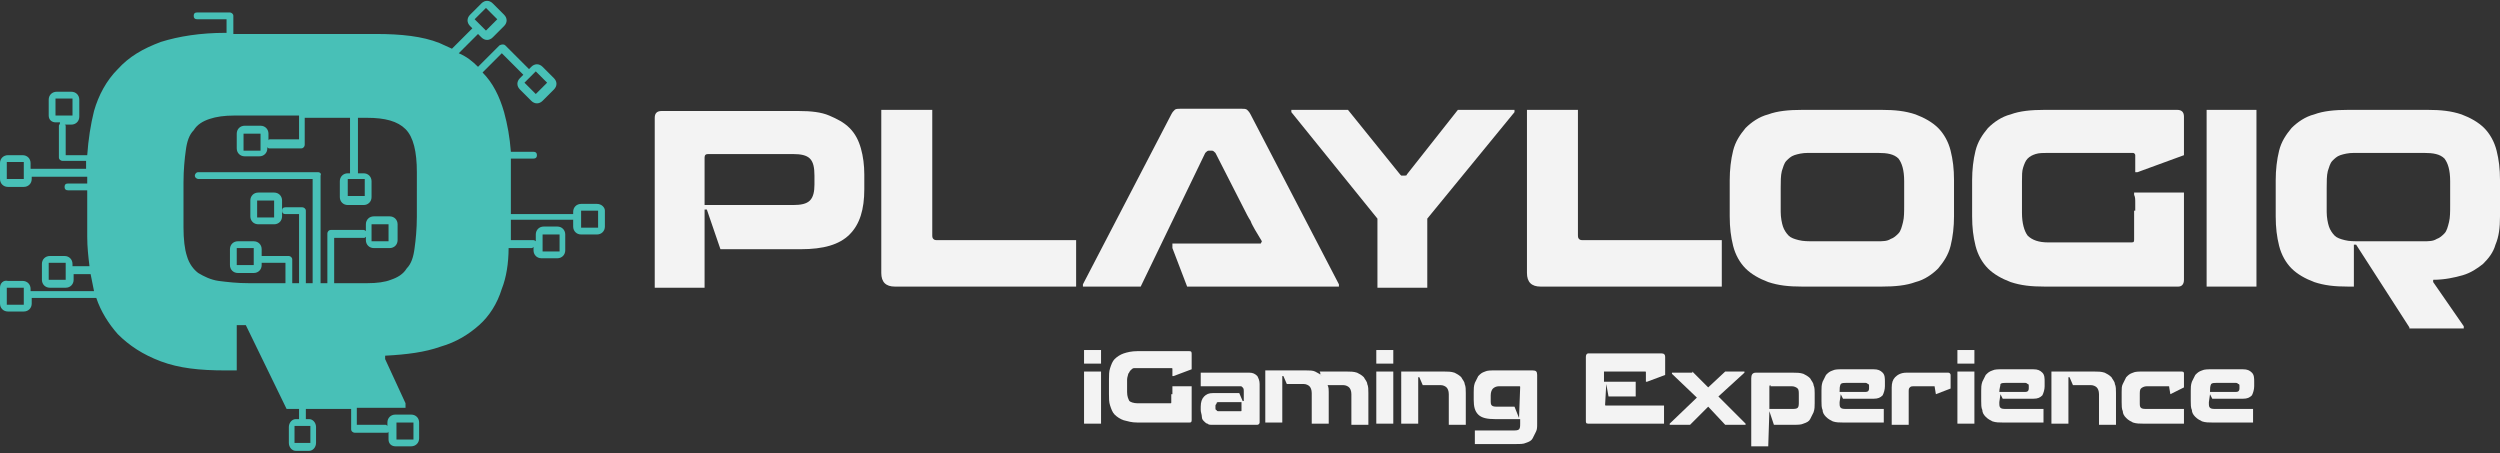
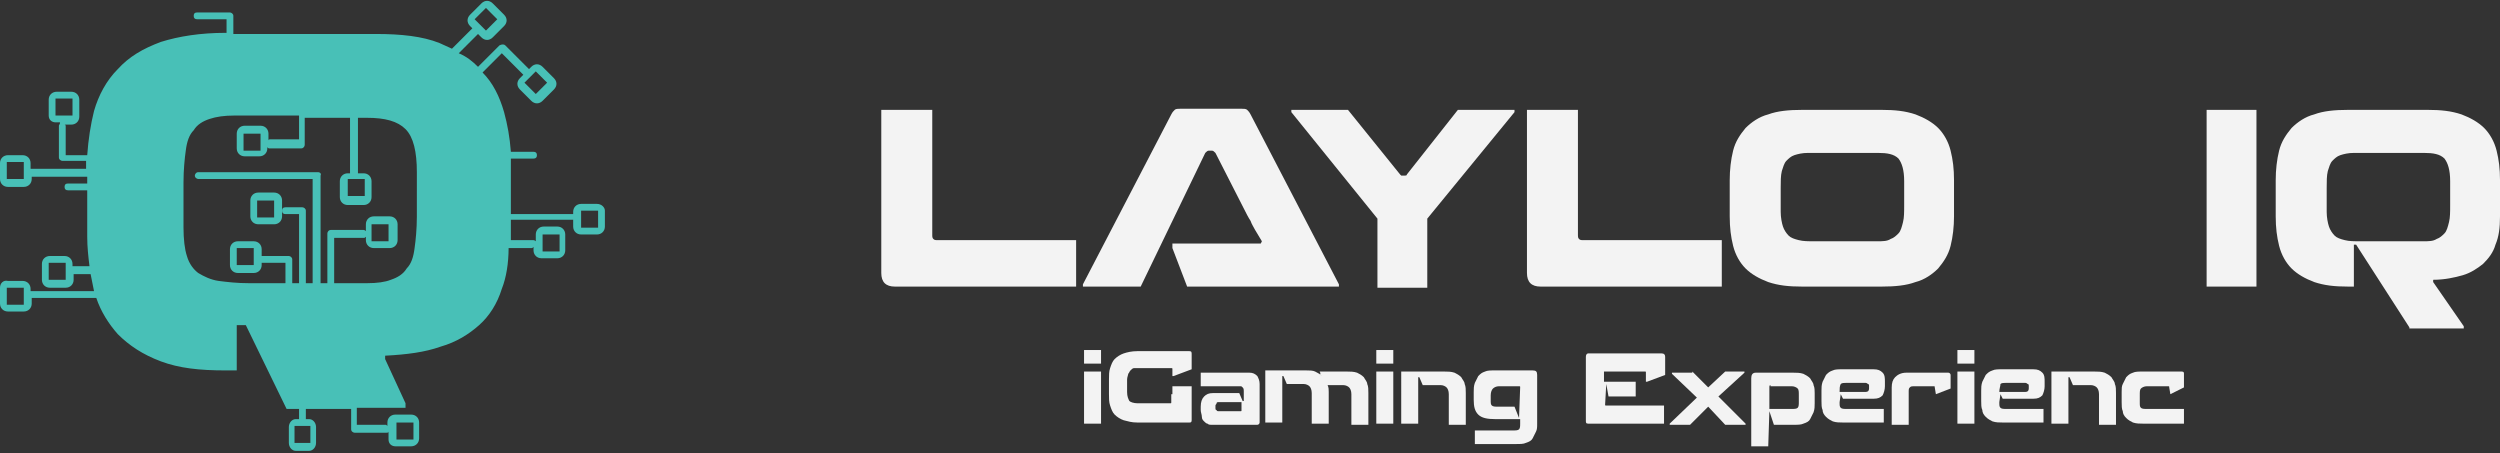
<svg xmlns="http://www.w3.org/2000/svg" version="1.1" id="Layer_1" x="0px" y="0px" width="220.7px" height="40px" viewBox="0 0 220.7 40" style="enable-background:new 0 0 220.7 40;" xml:space="preserve">
  <rect x="0" y="0" width="220.7" height="40" fill="#333333" stroke="none" />
  <style type="text/css">
	.st0{fill:#48C0B7;}
	.st1{fill:#F3F3F3;}
</style>
  <g>
    <path class="st0" d="M22.8,19.8h1.4c0.4,0,0.7-0.3,0.7-0.7v-1.4c0-0.4-0.3-0.7-0.7-0.7h-1.4c-0.4,0-0.7,0.3-0.7,0.7v1.4   C22.1,19.5,22.4,19.8,22.8,19.8z M22.7,17.7h1.5v1.5h-1.5V17.7z" />
    <path class="st0" d="M52.7,18h-1.4c-0.4,0-0.7,0.3-0.7,0.7v0.2c0,0-0.1,0-0.1,0h-5.4v-4.1c0-0.3,0-0.5,0-0.8h2   c0.2,0,0.3-0.1,0.3-0.3c0-0.2-0.1-0.3-0.3-0.3h-2c-0.1-1.3-0.3-2.4-0.6-3.5c-0.4-1.4-1-2.6-1.9-3.5l1.7-1.7l1.9,1.9l-0.3,0.3   c-0.3,0.3-0.3,0.7,0,1l1,1c0.3,0.3,0.7,0.3,1,0l1-1c0.3-0.3,0.3-0.7,0-1l-1-1c-0.3-0.3-0.7-0.3-1,0l-0.2,0.2l-2.1-2.1   c-0.1-0.1-0.3-0.1-0.5,0l-1.9,1.9c-0.5-0.5-1-0.9-1.7-1.2l1.7-1.7l0.3,0.3c0.3,0.3,0.7,0.3,1,0l1-1c0.3-0.3,0.3-0.7,0-1l-1-1   c-0.3-0.3-0.7-0.3-1,0l-1,1c-0.3,0.3-0.3,0.7,0,1l0.2,0.2l-1.8,1.8c-0.4-0.2-0.7-0.3-1.1-0.5c-1.5-0.6-3.4-0.8-5.6-0.8H20.6V1.4   c0-0.2-0.2-0.3-0.3-0.3h-2.9c-0.2,0-0.3,0.1-0.3,0.3c0,0.2,0.1,0.3,0.3,0.3H20v1.2h-0.1c-2.2,0-4.1,0.3-5.7,0.8   c-1.6,0.6-2.8,1.3-3.8,2.4c-1,1-1.7,2.3-2.1,3.7C8,11,7.8,12.3,7.7,13.7H5.8v-2.5c0-0.1,0-0.2-0.1-0.2h0.6c0.4,0,0.7-0.3,0.7-0.7   V8.8c0-0.4-0.3-0.7-0.7-0.7H5c-0.4,0-0.7,0.3-0.7,0.7v1.4c0,0.4,0.3,0.6,0.6,0.6h0.4C5.3,11,5.2,11,5.2,11.1v2.8   c0,0.2,0.2,0.3,0.3,0.3h2.1c0,0.2,0,0.3,0,0.5v0.2H2.8c0,0-0.1,0-0.1,0v-0.5c0-0.4-0.3-0.7-0.7-0.7H0.7C0.3,13.7,0,14,0,14.4v1.4   c0,0.4,0.3,0.7,0.7,0.7h1.4c0.4,0,0.7-0.3,0.7-0.7v-0.2c0,0,0.1,0,0.1,0h4.8v0.6H6c-0.2,0-0.3,0.1-0.3,0.3c0,0.2,0.1,0.3,0.3,0.3   h1.7v4.1c0,0.9,0.1,1.8,0.2,2.6H6.4v-0.2c0-0.4-0.3-0.7-0.7-0.7H4.4c-0.4,0-0.7,0.3-0.7,0.7v1.4c0,0.4,0.3,0.7,0.7,0.7h1.4   c0.4,0,0.7-0.3,0.7-0.7v-0.5H8c0.1,0.5,0.2,1,0.3,1.5H2.8c0,0-0.1,0-0.1,0v-0.2c0-0.4-0.3-0.7-0.7-0.7H0.7C0.3,24.7,0,25,0,25.4   v1.4c0,0.4,0.3,0.7,0.7,0.7h1.4c0.4,0,0.7-0.3,0.7-0.7v-0.5c0,0,0.1,0,0.1,0h5.6c0.4,1.2,1.1,2.3,1.9,3.2c1,1,2.2,1.8,3.8,2.4   c1.6,0.6,3.4,0.8,5.7,0.8h1v-4h0.8l3.6,7.4h1.1V37h-0.3c-0.3,0-0.6,0.3-0.6,0.7v1.4c0,0.4,0.3,0.7,0.6,0.7h1.2   c0.3,0,0.6-0.3,0.6-0.7v-1.4c0-0.4-0.3-0.7-0.6-0.7H27v-0.9h4v1.8c0,0.2,0.2,0.3,0.3,0.3h2.8c0.1,0,0.2,0,0.2-0.1v0.7   c0,0.4,0.3,0.6,0.6,0.6h1.4c0.4,0,0.7-0.3,0.7-0.7v-1.4c0-0.4-0.3-0.7-0.7-0.7h-1.4c-0.4,0-0.7,0.3-0.7,0.7v0.3   c-0.1-0.1-0.1-0.1-0.2-0.1h-2.5v-1.5h4.3v-0.4l-1.8-3.9v-0.3c1.9-0.1,3.5-0.3,4.9-0.8c1.4-0.4,2.5-1.1,3.4-1.9   c0.9-0.8,1.6-1.9,2-3.2c0.4-1,0.6-2.3,0.6-3.6h2c0.1,0,0.1,0,0.2-0.1v0.3c0,0.4,0.3,0.7,0.7,0.7h1.4c0.4,0,0.7-0.3,0.7-0.7v-1.4   c0-0.4-0.3-0.7-0.7-0.7H48c-0.4,0-0.7,0.3-0.7,0.7v0.6c0,0-0.1-0.1-0.2-0.1h-2c0-0.1,0-0.3,0-0.4v-1.4h5.4c0,0,0.1,0,0.1,0V20   c0,0.4,0.3,0.7,0.7,0.7h1.4c0.4,0,0.7-0.3,0.7-0.7v-1.4C53.4,18.3,53.1,18,52.7,18z M48.3,7.3l-1,1l-1-1l1-1L48.3,7.3z M42.9,0.7   l1,1l-1,1l-1-1L42.9,0.7z M4.9,10.3V8.7h1.5v1.5H4.9z M2.1,15.8H0.6v-1.5h1.5V15.8z M5.8,24.7H4.3v-1.5h1.5V24.7z M2.1,26.9H0.6   v-1.5h1.5V26.9z M27.4,37.6v1.5H26v-1.5H27.4z M35,37.3h1.5v1.5H35V37.3z M36.8,19.1c0,1.1-0.1,2.1-0.2,2.8   c-0.1,0.8-0.3,1.4-0.7,1.8c-0.3,0.5-0.8,0.8-1.4,1C34,24.9,33.3,25,32.4,25h-2.9v-4h2.6c0.1,0,0.1,0,0.2-0.1v0.3   c0,0.4,0.3,0.7,0.7,0.7h1.4c0.4,0,0.7-0.3,0.7-0.7v-1.4c0-0.4-0.3-0.7-0.7-0.7h-1.4c-0.4,0-0.7,0.3-0.7,0.7v0.6   c0,0-0.1-0.1-0.2-0.1h-2.9c-0.2,0-0.3,0.2-0.3,0.3V25h-0.6v-9.5c0.1-0.2-0.1-0.3-0.2-0.3H17.5c-0.2,0-0.3,0.2-0.3,0.3   c0,0.2,0.2,0.3,0.3,0.3h10.1V25H27v-6.4c0-0.2-0.2-0.3-0.3-0.3h-1.5c-0.2,0-0.3,0.1-0.3,0.3c0,0.2,0.1,0.3,0.3,0.3h1.2V25h-0.6   v-2.1c0-0.2-0.2-0.3-0.3-0.3h-2.4c0,0,0,0,0,0V22c0-0.4-0.3-0.7-0.7-0.7H21c-0.4,0-0.7,0.3-0.7,0.7v1.4c0,0.4,0.3,0.7,0.7,0.7h1.4   c0.4,0,0.7-0.3,0.7-0.7v-0.2c0,0,0,0,0,0h2.1V25H22c-1.1,0-1.9-0.1-2.7-0.2c-0.7-0.1-1.3-0.4-1.8-0.7c-0.4-0.3-0.8-0.8-1-1.5   c-0.2-0.6-0.3-1.5-0.3-2.5v-4c0-1.1,0.1-2.1,0.2-2.8c0.1-0.8,0.3-1.4,0.7-1.8c0.3-0.5,0.8-0.8,1.4-1c0.6-0.2,1.3-0.3,2.2-0.3h5.7   v2.1h-2.5c-0.1,0-0.2,0-0.2,0.1v-0.6c0-0.4-0.3-0.7-0.7-0.7h-1.4c-0.4,0-0.7,0.3-0.7,0.7v1.3c0,0.4,0.3,0.7,0.7,0.7h1.3   c0.4,0,0.7-0.3,0.7-0.7V13c0.1,0.1,0.1,0.1,0.2,0.1h2.8c0.2,0,0.3-0.2,0.3-0.3v-2.4h4v4.9h-0.2c-0.4,0-0.7,0.3-0.7,0.7v1.4   c0,0.4,0.3,0.7,0.7,0.7h1.4c0.4,0,0.7-0.3,0.7-0.7v-1.4c0-0.4-0.3-0.7-0.7-0.7h-0.5v-4.9h0.8c1.6,0,2.7,0.3,3.4,1   c0.7,0.7,1,2,1,3.8V19.1z M32.8,21.3v-1.5h1.5v1.5H32.8z M22.4,21.9v1.5h-1.5v-1.5H22.4z M23,11.8v1.5h-1.5v-1.5H23z M32.2,15.8   v1.5h-1.5v-1.5H32.2z M47.9,20.7h1.5v1.5h-1.5V20.7z M52.8,20.1h-1.5v-1.5h1.5V20.1z" />
  </g>
  <g>
-     <path class="st1" d="M62.4,18.5h-0.2v6.9h-4.4v-15c0-0.4,0.2-0.6,0.6-0.6h12.1c1.1,0,2,0.1,2.7,0.4c0.7,0.3,1.3,0.6,1.8,1.1   c0.5,0.5,0.8,1.1,1,1.8c0.2,0.7,0.3,1.5,0.3,2.3v1.3c0,1.8-0.4,3.1-1.3,4c-0.9,0.9-2.3,1.3-4.3,1.3h-7.1L62.4,18.5z M62.5,13.6   c-0.2,0-0.3,0.1-0.3,0.3v4.2H70c0.7,0,1.2-0.1,1.5-0.4c0.3-0.3,0.4-0.8,0.4-1.4v-0.8c0-0.7-0.1-1.2-0.4-1.5   c-0.3-0.3-0.8-0.4-1.5-0.4H62.5z" />
    <path class="st1" d="M82.3,9.7v11c0,0.2,0,0.3,0.1,0.4c0.1,0.1,0.2,0.1,0.4,0.1H95v4.1H79c-0.4,0-0.7-0.1-0.9-0.3   c-0.2-0.2-0.3-0.5-0.3-0.9V9.7H82.3z" />
    <path class="st1" d="M100.7,25.3h-5.1v-0.2l7.8-15c0.1-0.2,0.2-0.3,0.3-0.4c0.1-0.1,0.3-0.1,0.5-0.1h5.4c0.2,0,0.4,0,0.5,0.1   c0.1,0.1,0.2,0.2,0.3,0.4l7.8,15v0.2h-13.4l-1.3-3.4v-0.4h4.4c0.5,0,0.9,0,1.2,0c0.3,0,0.6,0,0.9,0c0.3,0,0.5,0,0.7,0   c0.2,0,0.4,0,0.6,0l0.1-0.2c-0.1-0.2-0.2-0.3-0.3-0.5c-0.1-0.2-0.2-0.3-0.3-0.5c-0.1-0.2-0.3-0.5-0.4-0.8c-0.2-0.3-0.4-0.7-0.6-1.1   l-2.5-4.9c-0.1-0.1-0.2-0.2-0.3-0.2h-0.3c-0.1,0-0.2,0.1-0.3,0.2L100.7,25.3z" />
    <path class="st1" d="M133.7,9.7v0.2l-7.7,9.4v6.1h-4.4v-6.1L114,9.9V9.7h5l4.6,5.7c0,0,0.1,0.1,0.1,0.1c0,0,0.1,0,0.1,0h0.2   c0.1,0,0.2,0,0.2-0.1l4.5-5.7H133.7z" />
    <path class="st1" d="M139.3,9.7v11c0,0.2,0,0.3,0.1,0.4c0.1,0.1,0.2,0.1,0.4,0.1H152v4.1H136c-0.4,0-0.7-0.1-0.9-0.3   s-0.3-0.5-0.3-0.9V9.7H139.3z" />
    <path class="st1" d="M172.5,19.1c0,0.9-0.1,1.8-0.3,2.6c-0.2,0.8-0.6,1.4-1.1,2c-0.5,0.5-1.2,1-2,1.2c-0.8,0.3-1.8,0.4-3,0.4h-7   c-1.2,0-2.1-0.1-3-0.4c-0.8-0.3-1.5-0.7-2-1.2c-0.5-0.5-0.9-1.2-1.1-2c-0.2-0.8-0.3-1.6-0.3-2.6v-3.2c0-0.9,0.1-1.8,0.3-2.6   c0.2-0.8,0.6-1.4,1.1-2c0.5-0.5,1.2-1,2-1.2c0.8-0.3,1.8-0.4,3-0.4h7c1.2,0,2.1,0.1,3,0.4c0.8,0.3,1.5,0.7,2,1.2   c0.5,0.5,0.9,1.2,1.1,2c0.2,0.8,0.3,1.6,0.3,2.6V19.1z M157.2,18.7c0,0.5,0.1,1,0.2,1.3c0.1,0.3,0.3,0.6,0.5,0.8   c0.2,0.2,0.5,0.3,0.9,0.4c0.4,0.1,0.8,0.1,1.4,0.1h5.5c0.5,0,0.9,0,1.2-0.2c0.3-0.1,0.5-0.3,0.7-0.5c0.2-0.2,0.3-0.6,0.4-1   c0.1-0.4,0.1-0.9,0.1-1.5v-2.1c0-1-0.2-1.6-0.5-2c-0.4-0.4-1-0.5-1.8-0.5h-6.2c-0.5,0-0.9,0.1-1.2,0.2c-0.3,0.1-0.5,0.3-0.7,0.5   c-0.2,0.2-0.3,0.6-0.4,0.9c-0.1,0.4-0.1,0.9-0.1,1.5V18.7z" />
-     <path class="st1" d="M188.5,18.6c0-0.2,0-0.5,0-0.7c0-0.3,0-0.5-0.1-0.7v-0.2h4.4v7.7c0,0.4-0.2,0.6-0.5,0.6h-11.8   c-1.2,0-2.1-0.1-3-0.4c-0.8-0.3-1.5-0.7-2-1.2c-0.5-0.5-0.9-1.2-1.1-2c-0.2-0.8-0.3-1.6-0.3-2.6v-3.2c0-0.9,0.1-1.8,0.3-2.6   c0.2-0.8,0.6-1.4,1.1-2c0.5-0.5,1.2-1,2-1.2c0.8-0.3,1.8-0.4,3-0.4h11.7c0.4,0,0.6,0.2,0.6,0.6v3.4l-4.1,1.5h-0.2v-1.5   c0-0.1-0.1-0.2-0.2-0.2h-7.5c-0.4,0-0.8,0-1.1,0.1s-0.5,0.2-0.7,0.4c-0.2,0.2-0.3,0.5-0.4,0.8c-0.1,0.3-0.1,0.7-0.1,1.2v2.8   c0,0.9,0.2,1.6,0.5,2c0.4,0.4,1,0.6,1.8,0.6h7.4c0.2,0,0.2-0.1,0.2-0.3V18.6z" />
    <path class="st1" d="M194.8,25.3V9.7h4.4v15.6H194.8z" />
    <path class="st1" d="M212.7,28.9l-4.7-7.3h-0.2v3.7h-0.5c-1.2,0-2.1-0.1-3-0.4c-0.8-0.3-1.5-0.7-2-1.2c-0.5-0.5-0.9-1.2-1.1-2   c-0.2-0.8-0.3-1.6-0.3-2.6v-3.2c0-0.9,0.1-1.8,0.3-2.6c0.2-0.8,0.6-1.4,1.1-2c0.5-0.5,1.2-1,2-1.2c0.8-0.3,1.8-0.4,3-0.4h7   c1.2,0,2.1,0.1,3,0.4c0.8,0.3,1.5,0.7,2,1.2c0.5,0.5,0.9,1.2,1.1,2c0.2,0.8,0.3,1.6,0.3,2.6v3.2c0,1-0.1,1.8-0.4,2.5   c-0.2,0.7-0.6,1.2-1.1,1.7c-0.5,0.4-1.1,0.8-1.8,1c-0.7,0.2-1.6,0.4-2.6,0.4v0.2l2.7,3.9v0.2H212.7z M205.4,18.7   c0,0.5,0.1,1,0.2,1.3c0.1,0.3,0.3,0.6,0.5,0.8c0.2,0.2,0.5,0.3,0.9,0.4c0.4,0.1,0.8,0.1,1.4,0.1h5.5c0.5,0,0.9,0,1.2-0.2   c0.3-0.1,0.5-0.3,0.7-0.5c0.2-0.2,0.3-0.6,0.4-1c0.1-0.4,0.1-0.9,0.1-1.5v-2.1c0-1-0.2-1.6-0.5-2c-0.4-0.4-1-0.5-1.8-0.5h-6.2   c-0.5,0-0.9,0.1-1.2,0.2c-0.3,0.1-0.5,0.3-0.7,0.5c-0.2,0.2-0.3,0.6-0.4,0.9c-0.1,0.4-0.1,0.9-0.1,1.5V18.7z" />
  </g>
  <g>
    <path class="st1" d="M95.7,32.1v-1.2h1.5v1.2H95.7z M95.7,37.4v-4.6h1.5v4.6H95.7z" />
    <path class="st1" d="M103.5,34.8c0-0.1,0-0.2,0-0.3c0-0.1,0-0.2,0-0.3v-0.1h1.7v3c0,0.2-0.1,0.2-0.2,0.2h-4.6   c-0.5,0-0.8-0.1-1.2-0.2c-0.3-0.1-0.6-0.3-0.8-0.5c-0.2-0.2-0.3-0.5-0.4-0.8c-0.1-0.3-0.1-0.6-0.1-1v-1.3c0-0.4,0-0.7,0.1-1   c0.1-0.3,0.2-0.6,0.4-0.8c0.2-0.2,0.5-0.4,0.8-0.5c0.3-0.1,0.7-0.2,1.2-0.2h4.6c0.2,0,0.2,0.1,0.2,0.3v1.3l-1.6,0.6h-0.1v-0.6   c0-0.1,0-0.1-0.1-0.1h-2.9c-0.2,0-0.3,0-0.4,0c-0.1,0-0.2,0.1-0.3,0.2c-0.1,0.1-0.1,0.2-0.2,0.3c0,0.1-0.1,0.3-0.1,0.5v1.1   c0,0.4,0.1,0.6,0.2,0.8c0.1,0.1,0.4,0.2,0.7,0.2h2.9c0.1,0,0.1,0,0.1-0.1V34.8z" />
    <path class="st1" d="M106,34v-1.1h4.3c0.3,0,0.5,0.1,0.7,0.3c0.1,0.2,0.2,0.4,0.2,0.7v3.4c0,0.1-0.1,0.2-0.2,0.2h-4   c-0.2,0-0.3,0-0.4-0.1c-0.1,0-0.2-0.1-0.3-0.2c-0.1-0.1-0.2-0.2-0.2-0.4c0-0.2-0.1-0.4-0.1-0.6v-0.3c0-0.4,0.1-0.7,0.3-0.9   c0.2-0.2,0.4-0.3,0.8-0.3h2.3l0.3,0.7h0.1v-0.9c0-0.1,0-0.2-0.1-0.3c-0.1-0.1-0.1-0.1-0.2-0.1H106z M109.5,36.3   c0.1,0,0.1,0,0.1-0.1v-0.7h-2c-0.1,0-0.2,0-0.2,0.1c0,0.1-0.1,0.1-0.1,0.2V36c0,0.1,0,0.2,0.1,0.2c0,0.1,0.1,0.1,0.2,0.1H109.5z" />
    <path class="st1" d="M116.5,32.8h2.4c0.3,0,0.6,0,0.9,0.1c0.2,0.1,0.4,0.2,0.6,0.4c0.1,0.2,0.3,0.4,0.3,0.6   c0.1,0.2,0.1,0.5,0.1,0.8v2.8h-1.5v-2.7c0-0.3-0.1-0.5-0.2-0.6c-0.1-0.1-0.3-0.2-0.5-0.2h-1.4c0.1,0.2,0.1,0.4,0.1,0.6v2.8h-1.5   v-2.7c0-0.3-0.1-0.5-0.2-0.6c-0.1-0.1-0.3-0.2-0.5-0.2h-1.5l-0.3-0.7h-0.1v4.1h-1.5v-4.6h3.6c0.3,0,0.6,0,0.8,0.1s0.4,0.2,0.6,0.4   l0,0c-0.1-0.1-0.1-0.1-0.2-0.2C116.6,33,116.6,33,116.5,32.8L116.5,32.8z" />
    <path class="st1" d="M121.5,32.1v-1.2h1.5v1.2H121.5z M121.5,37.4v-4.6h1.5v4.6H121.5z" />
    <path class="st1" d="M123.8,32.8h3.7c0.3,0,0.6,0,0.9,0.1c0.2,0.1,0.4,0.2,0.6,0.4c0.1,0.2,0.3,0.4,0.3,0.6   c0.1,0.2,0.1,0.5,0.1,0.8v2.8h-1.5v-2.7c0-0.3-0.1-0.5-0.2-0.6c-0.1-0.1-0.3-0.2-0.5-0.2h-1.6l-0.3-0.7h-0.1v4.1h-1.5V32.8z" />
    <path class="st1" d="M130.3,38h3.3c0.2,0,0.4,0,0.5-0.1c0.1-0.1,0.1-0.3,0.1-0.5V37h-2.2c-0.7,0-1.2-0.1-1.5-0.4   c-0.3-0.3-0.4-0.7-0.4-1.3v-0.7c0-0.3,0-0.5,0.1-0.8c0.1-0.2,0.2-0.4,0.3-0.6c0.2-0.2,0.3-0.3,0.6-0.4c0.2-0.1,0.5-0.1,0.9-0.1h3.3   c0.3,0,0.4,0.1,0.4,0.4v4.3c0,0.3,0,0.5-0.1,0.7c-0.1,0.2-0.2,0.4-0.3,0.6c-0.1,0.2-0.3,0.3-0.6,0.4c-0.2,0.1-0.5,0.1-0.9,0.1h-3.6   V38z M134.1,36.9L134.1,36.9l0.1-2.7c0-0.1,0-0.1-0.1-0.1h-1.8c-0.2,0-0.4,0.1-0.5,0.2c-0.1,0.1-0.2,0.3-0.2,0.6v0.4   c0,0.3,0,0.4,0.1,0.5c0.1,0.1,0.3,0.1,0.5,0.1h1.5L134.1,36.9z" />
    <path class="st1" d="M141.8,33.9L141.8,33.9l-0.1,1.8c0,0.1,0,0.1,0.1,0.1h5.1v1.6h-6.7c-0.2,0-0.2-0.1-0.2-0.3v-5.6   c0-0.2,0.1-0.3,0.2-0.3h6.5c0.2,0,0.3,0.1,0.3,0.3v1.6l-1.6,0.6h-0.1v-0.8c0-0.1,0-0.1-0.1-0.1h-3.5c0,0-0.1,0-0.1,0   c0,0,0,0.1,0,0.1v0.8h2.8V35h-2.4L141.8,33.9z" />
    <path class="st1" d="M149.4,32.8l1.4,1.4l1.5-1.4h1.7v0.1l-2.3,2.1l2.4,2.4v0.1h-1.8l-1.5-1.6l-1.6,1.6h-1.8v-0.1l2.4-2.3l-2.2-2.1   v-0.1H149.4z" />
    <path class="st1" d="M156.2,36.3L156.2,36.3l-0.1,3.1h-1.5v-6c0-0.3,0.1-0.5,0.4-0.5h3.3c0.3,0,0.6,0,0.9,0.1   c0.2,0.1,0.4,0.2,0.6,0.4c0.1,0.2,0.3,0.4,0.3,0.6c0.1,0.2,0.1,0.5,0.1,0.7v0.9c0,0.3,0,0.5-0.1,0.8c-0.1,0.2-0.2,0.4-0.3,0.6   c-0.1,0.2-0.3,0.3-0.6,0.4c-0.2,0.1-0.5,0.1-0.9,0.1h-1.7L156.2,36.3z M156.3,34c-0.1,0-0.1,0.1-0.1,0.2v1.9h2c0.2,0,0.4,0,0.5-0.1   c0.1-0.1,0.1-0.3,0.1-0.5v-0.6c0-0.3,0-0.5-0.1-0.6c-0.1-0.1-0.3-0.2-0.5-0.2H156.3z" />
    <path class="st1" d="M162.5,34.8L162.5,34.8l-0.1,0.7c0,0.3,0,0.4,0.1,0.5c0.1,0.1,0.3,0.1,0.5,0.1h3.3v1.2h-3.6   c-0.3,0-0.6,0-0.9-0.1c-0.2-0.1-0.4-0.2-0.6-0.4c-0.2-0.2-0.3-0.4-0.3-0.6c-0.1-0.2-0.1-0.5-0.1-0.8v-0.9c0-0.3,0-0.5,0.1-0.8   c0.1-0.2,0.2-0.4,0.3-0.6c0.2-0.2,0.3-0.3,0.6-0.4c0.2-0.1,0.5-0.1,0.9-0.1h2.7c0.4,0,0.6,0.1,0.8,0.3s0.2,0.5,0.2,0.8v0.4   c0,0.3-0.1,0.6-0.2,0.8c-0.2,0.2-0.4,0.3-0.8,0.3h-2.7L162.5,34.8z M162.4,34.6h2.3c0.2,0,0.3-0.1,0.3-0.3v-0.2   c0-0.1,0-0.2-0.1-0.2c0,0-0.1-0.1-0.2-0.1H163c-0.2,0-0.4,0-0.5,0.1C162.4,34.1,162.4,34.3,162.4,34.6L162.4,34.6z" />
    <path class="st1" d="M170.9,34.8L170.9,34.8l-0.1-0.6c0-0.1,0-0.1-0.1-0.1h-1.8c-0.1,0-0.2,0-0.3,0.1c-0.1,0.1-0.1,0.2-0.1,0.3v3   H167v-3.3c0-0.4,0.1-0.7,0.3-0.9c0.2-0.2,0.5-0.4,1-0.4h3.7c0.1,0,0.2,0.1,0.2,0.2v1.2L170.9,34.8z" />
    <path class="st1" d="M172.8,32.1v-1.2h1.5v1.2H172.8z M172.8,37.4v-4.6h1.5v4.6H172.8z" />
    <path class="st1" d="M176.6,34.8L176.6,34.8l-0.1,0.7c0,0.3,0,0.4,0.1,0.5c0.1,0.1,0.3,0.1,0.5,0.1h3.3v1.2h-3.6   c-0.3,0-0.6,0-0.9-0.1c-0.2-0.1-0.4-0.2-0.6-0.4c-0.2-0.2-0.3-0.4-0.3-0.6c-0.1-0.2-0.1-0.5-0.1-0.8v-0.9c0-0.3,0-0.5,0.1-0.8   c0.1-0.2,0.2-0.4,0.3-0.6c0.2-0.2,0.3-0.3,0.6-0.4c0.2-0.1,0.5-0.1,0.9-0.1h2.7c0.4,0,0.6,0.1,0.8,0.3s0.2,0.5,0.2,0.8v0.4   c0,0.3-0.1,0.6-0.2,0.8c-0.2,0.2-0.4,0.3-0.8,0.3h-2.7L176.6,34.8z M176.5,34.6h2.3c0.2,0,0.3-0.1,0.3-0.3v-0.2   c0-0.1,0-0.2-0.1-0.2c0,0-0.1-0.1-0.2-0.1h-1.7c-0.2,0-0.4,0-0.5,0.1C176.6,34.1,176.5,34.3,176.5,34.6L176.5,34.6z" />
    <path class="st1" d="M181.2,32.8h3.7c0.3,0,0.6,0,0.9,0.1c0.2,0.1,0.4,0.2,0.6,0.4c0.1,0.2,0.3,0.4,0.3,0.6   c0.1,0.2,0.1,0.5,0.1,0.8v2.8h-1.5v-2.7c0-0.3-0.1-0.5-0.2-0.6c-0.1-0.1-0.3-0.2-0.5-0.2H183l-0.3-0.7h-0.1v4.1h-1.5V32.8z" />
    <path class="st1" d="M191.6,34.8L191.6,34.8l-0.1-0.6c0-0.1,0-0.1-0.1-0.1h-1.9c-0.2,0-0.4,0.1-0.5,0.2c-0.1,0.1-0.1,0.3-0.1,0.6   v0.6c0,0.3,0,0.4,0.1,0.5c0.1,0.1,0.3,0.1,0.5,0.1h3.3v1.3h-3.6c-0.3,0-0.6,0-0.9-0.1c-0.2-0.1-0.4-0.2-0.6-0.4   c-0.2-0.2-0.3-0.4-0.3-0.6c-0.1-0.2-0.1-0.5-0.1-0.8v-0.9c0-0.3,0-0.5,0.1-0.7c0.1-0.2,0.2-0.4,0.3-0.6c0.2-0.2,0.3-0.3,0.6-0.4   c0.2-0.1,0.5-0.1,0.9-0.1h3.4c0.2,0,0.2,0.1,0.2,0.2v1.2L191.6,34.8z" />
-     <path class="st1" d="M195.1,34.8L195.1,34.8l-0.1,0.7c0,0.3,0,0.4,0.1,0.5c0.1,0.1,0.3,0.1,0.5,0.1h3.3v1.2h-3.6   c-0.3,0-0.6,0-0.9-0.1c-0.2-0.1-0.4-0.2-0.6-0.4c-0.2-0.2-0.3-0.4-0.3-0.6c-0.1-0.2-0.1-0.5-0.1-0.8v-0.9c0-0.3,0-0.5,0.1-0.8   c0.1-0.2,0.2-0.4,0.3-0.6c0.2-0.2,0.3-0.3,0.6-0.4c0.2-0.1,0.5-0.1,0.9-0.1h2.7c0.4,0,0.6,0.1,0.8,0.3s0.2,0.5,0.2,0.8v0.4   c0,0.3-0.1,0.6-0.2,0.8c-0.2,0.2-0.4,0.3-0.8,0.3h-2.7L195.1,34.8z M195.1,34.6h2.3c0.2,0,0.3-0.1,0.3-0.3v-0.2   c0-0.1,0-0.2-0.1-0.2c0,0-0.1-0.1-0.2-0.1h-1.7c-0.2,0-0.4,0-0.5,0.1C195.1,34.1,195.1,34.3,195.1,34.6L195.1,34.6z" />
  </g>
</svg>